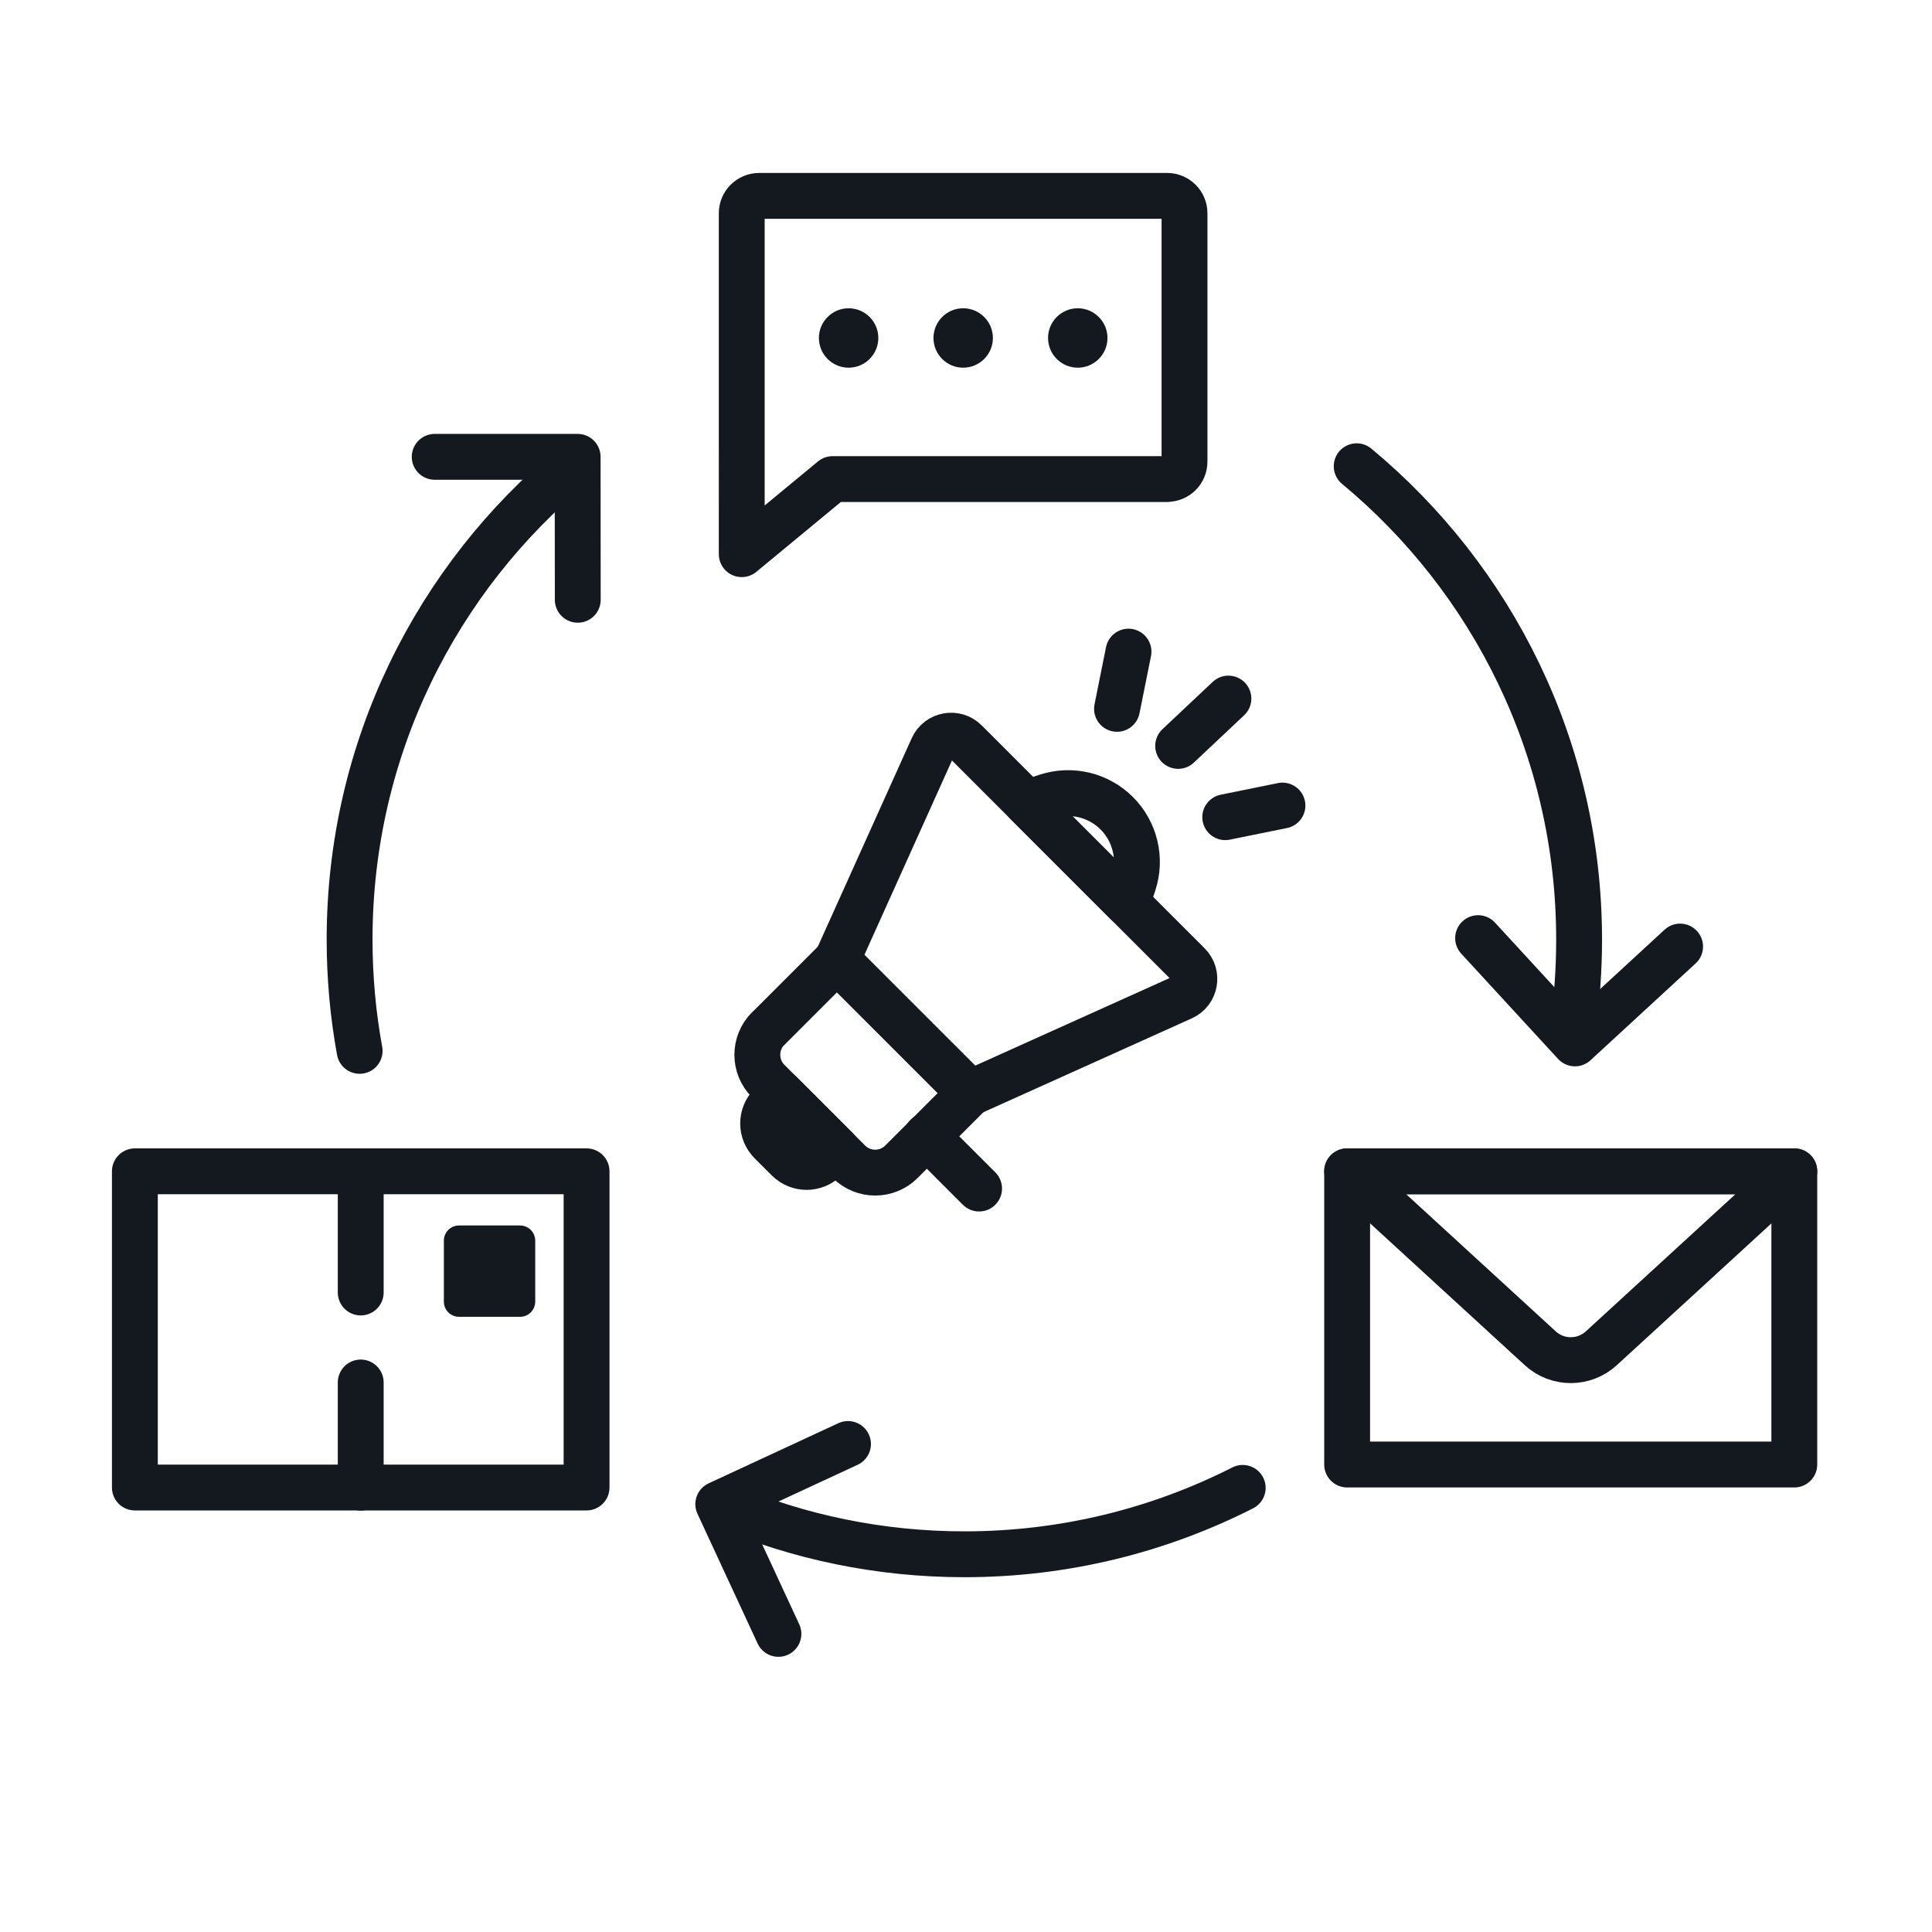
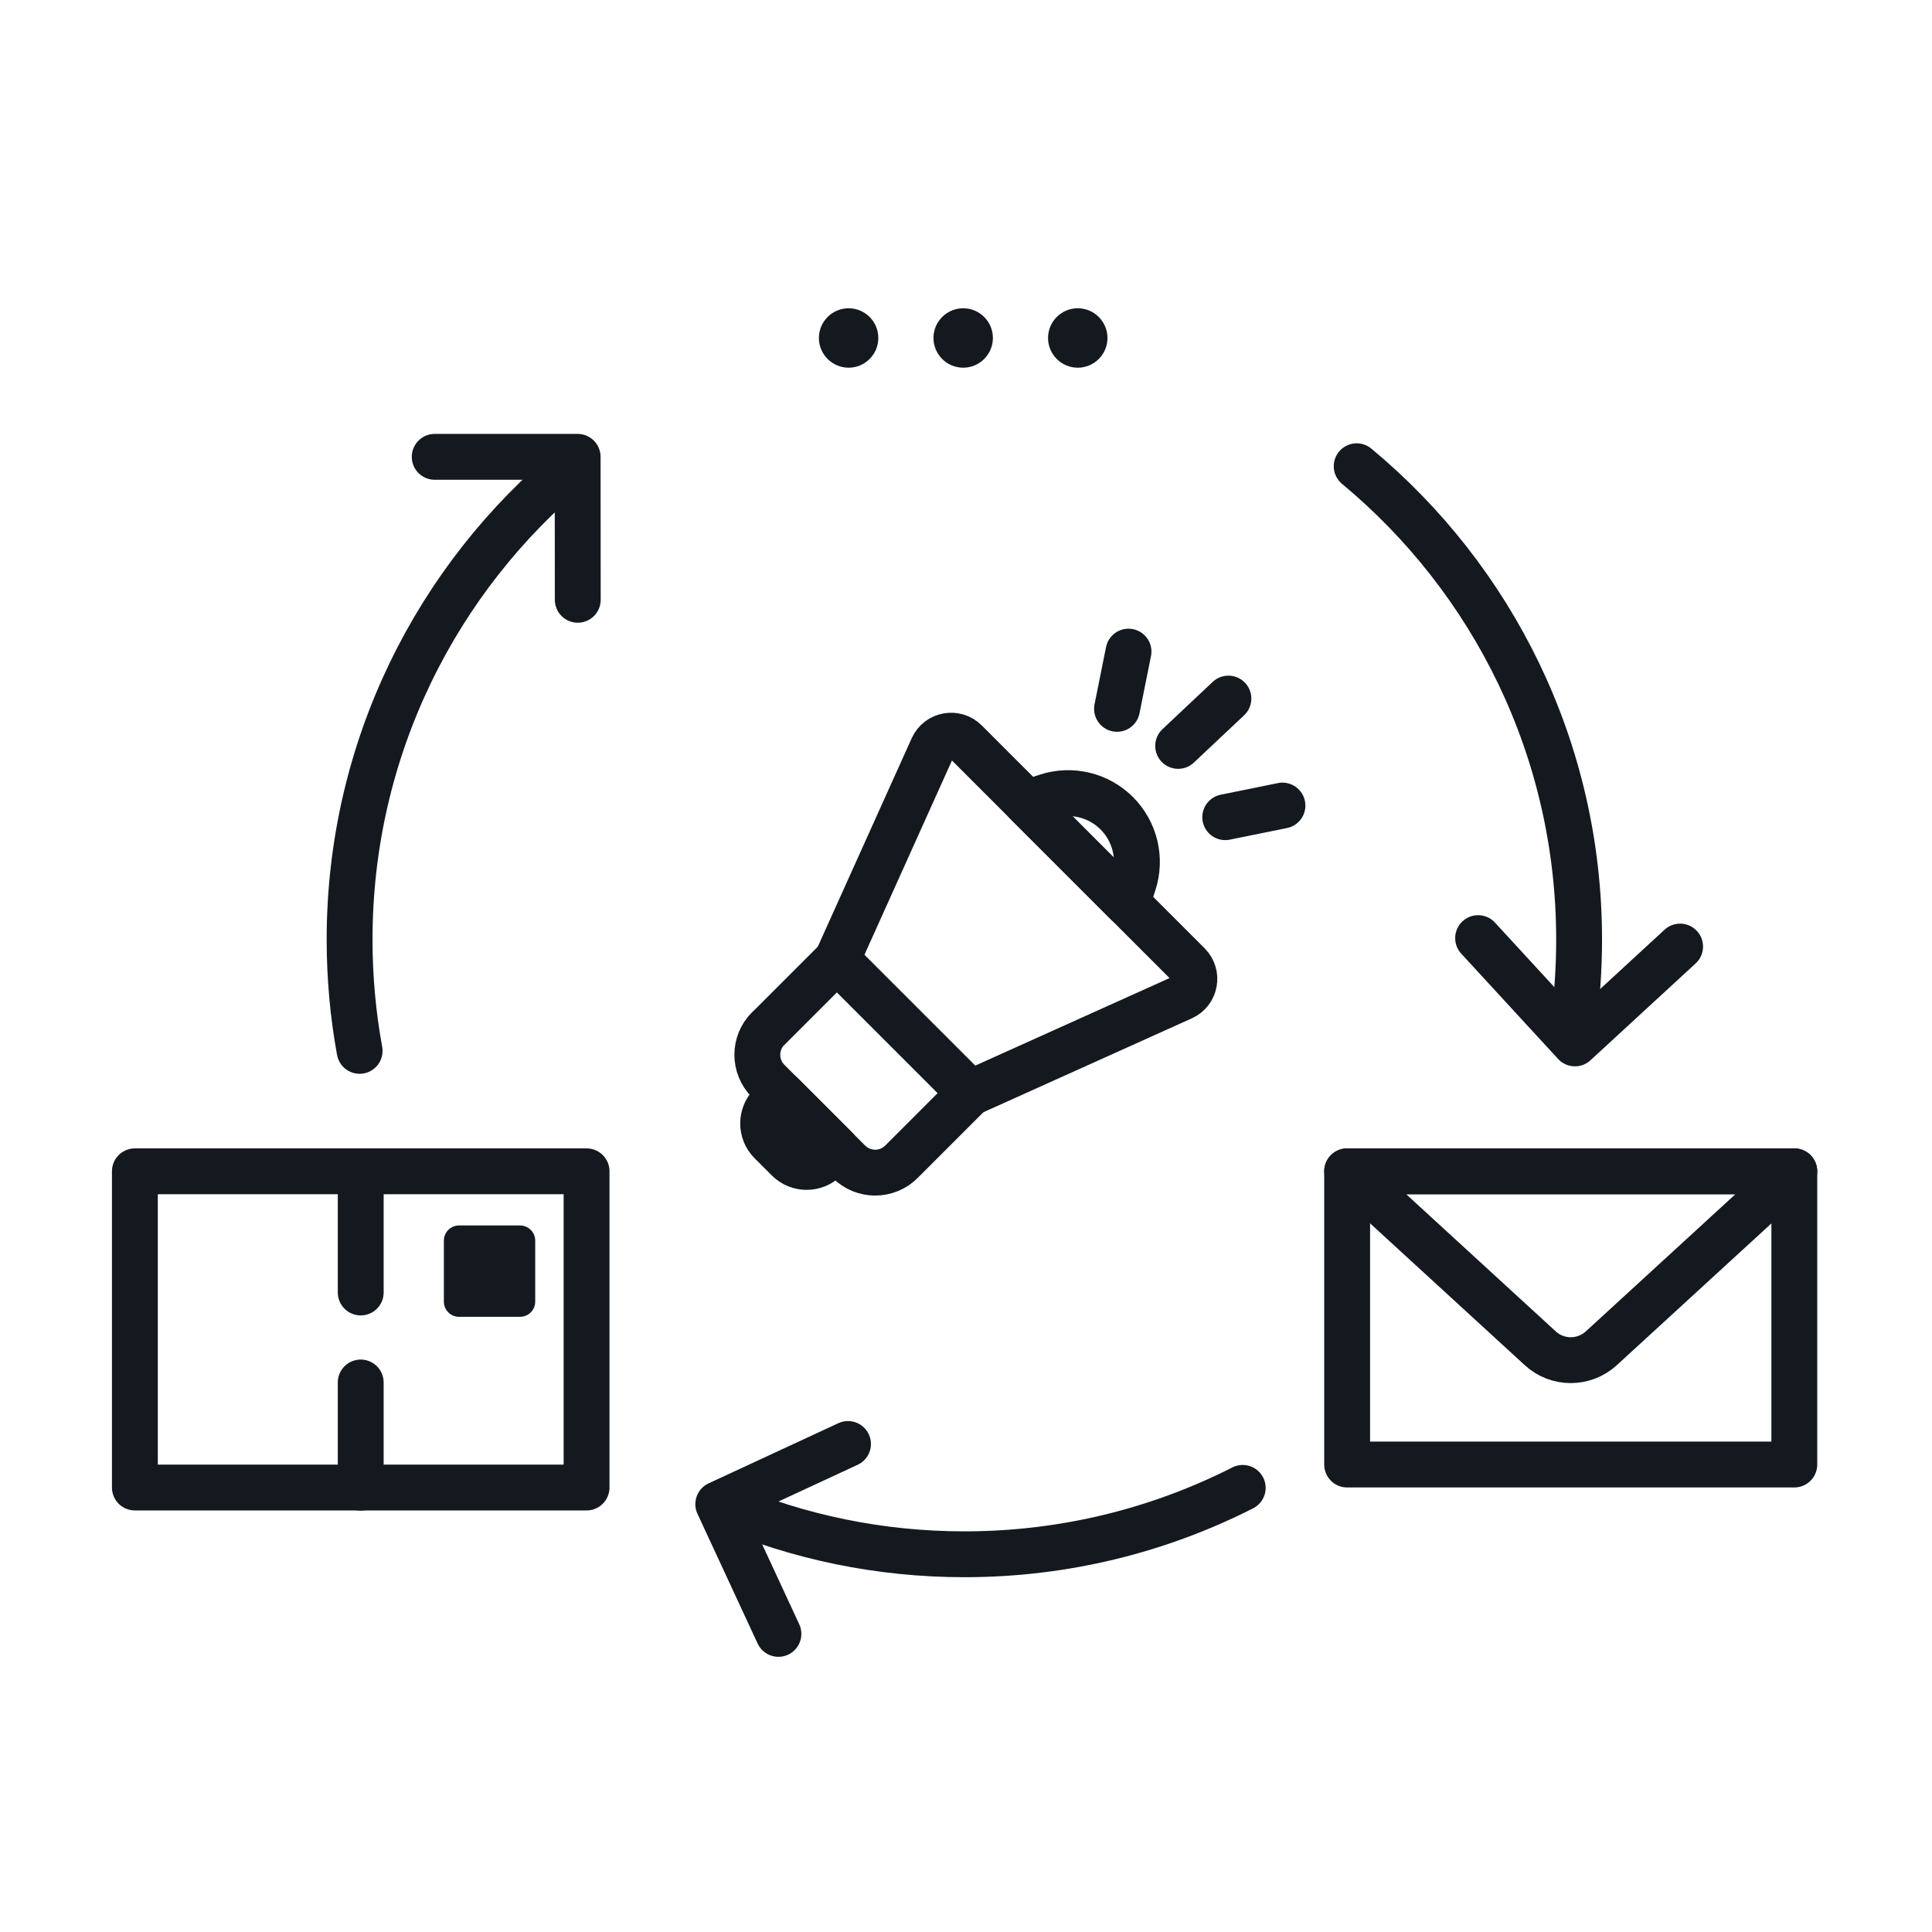
<svg xmlns="http://www.w3.org/2000/svg" id="Layer_2" viewBox="0 0 158 158">
  <defs>
    <style>.cls-1,.cls-2,.cls-3{fill:none;}.cls-2{stroke-width:3.75px;}.cls-2,.cls-3{stroke:#13191f;stroke-linecap:round;stroke-linejoin:round;}.cls-3{stroke-width:3.75px;}.cls-4{fill:#13191f;}</style>
  </defs>
  <g id="Icons">
    <g>
      <g>
        <path class="cls-2" d="M67.56,80.13h7.94v15.4h-7.94c-1.68,0-3.04-1.36-3.04-3.04v-9.33c0-1.68,1.36-3.04,3.04-3.04Z" transform="translate(-41.6 75.23) rotate(-45)" />
        <path class="cls-2" d="M63.25,89.76h1.23c1.18,0,2.15,.96,2.15,2.15v1.99c0,1.18-.96,2.15-2.15,2.15h-1.23v-6.28h0Z" transform="translate(176.55 112.68) rotate(135)" />
        <path class="cls-2" d="M92.7,72.24l-.53,1.62-8.19-8.19,1.62-.53c2.02-.66,4.23-.13,5.73,1.37h0c1.5,1.5,2.03,3.72,1.37,5.73Z" />
        <line class="cls-2" x1="96.35" y1="61" x2="100.46" y2="57.13" />
        <line class="cls-2" x1="100.2" y1="66.83" x2="104.88" y2="65.88" />
        <line class="cls-2" x1="91.35" y1="57.97" x2="92.29" y2="53.29" />
        <path class="cls-2" d="M79.34,89.39l17.36-7.82c1.06-.48,1.31-1.87,.49-2.69l-18.23-18.23c-.82-.82-2.21-.57-2.69,.49l-7.82,17.36,10.89,10.89Z" />
-         <line class="cls-2" x1="75.78" y1="92.91" x2="80.07" y2="97.2" />
      </g>
      <g>
        <path class="cls-3" d="M110.17,119.77v-23.98h36.57v23.98h-36.57Z" />
        <path class="cls-3" d="M110.17,95.79h36.57l-15.78,14.47c-1.42,1.3-3.59,1.3-5,0l-15.78-14.47Z" />
      </g>
      <g>
-         <path class="cls-3" d="M95.45,39.18h-27.36l-7.43,6.14V17.44c0-.79,.64-1.42,1.42-1.42h33.37c.79,0,1.42,.64,1.42,1.42v20.31c0,.79-.64,1.42-1.42,1.42Z" />
        <g>
          <path class="cls-4" d="M69.4,30.07c-1.34,0-2.43-1.09-2.43-2.43s1.09-2.43,2.43-2.43,2.43,1.09,2.43,2.43-1.09,2.43-2.43,2.43Z" />
          <path class="cls-4" d="M78.77,30.07c-1.34,0-2.43-1.09-2.43-2.43s1.09-2.43,2.43-2.43,2.43,1.09,2.43,2.43-1.09,2.43-2.43,2.43Z" />
          <path class="cls-4" d="M88.14,30.07c-1.34,0-2.43-1.09-2.43-2.43s1.09-2.43,2.43-2.43,2.43,1.09,2.43,2.43-1.09,2.43-2.43,2.43Z" />
        </g>
      </g>
      <g>
        <rect class="cls-3" x="11.03" y="95.79" width="36.94" height="25.86" />
        <path class="cls-4" d="M42.53,100.22h-4.99c-.68,0-1.24,.55-1.24,1.24v4.99c0,.68,.55,1.24,1.24,1.24h4.99c.68,0,1.24-.55,1.24-1.24v-4.99c0-.68-.55-1.24-1.24-1.24h0Z" />
        <line class="cls-3" x1="29.5" y1="95.79" x2="29.5" y2="105.7" />
        <line class="cls-3" x1="29.5" y1="113.06" x2="29.5" y2="121.66" />
      </g>
      <rect class="cls-1" width="158" height="158" />
      <path class="cls-2" d="M128.63,84.06c.34-2.36,.51-4.77,.51-7.22,0-15.57-7.08-29.49-18.19-38.71" />
      <path class="cls-2" d="M59.3,123.16c6.01,2.54,12.63,3.95,19.57,3.95,8.19,0,15.92-1.96,22.76-5.43" />
      <path class="cls-2" d="M46.89,38.04c-11.17,9.22-18.3,23.18-18.3,38.79,0,3.11,.28,6.16,.82,9.11" />
      <polyline class="cls-2" points="120.88 76.72 128.8 85.33 137.4 77.41" />
      <polyline class="cls-2" points="69.35 118.09 58.74 123.01 63.66 133.62" />
      <polyline class="cls-2" points="47.25 49.05 47.24 37.36 35.55 37.36" />
    </g>
  </g>
</svg>